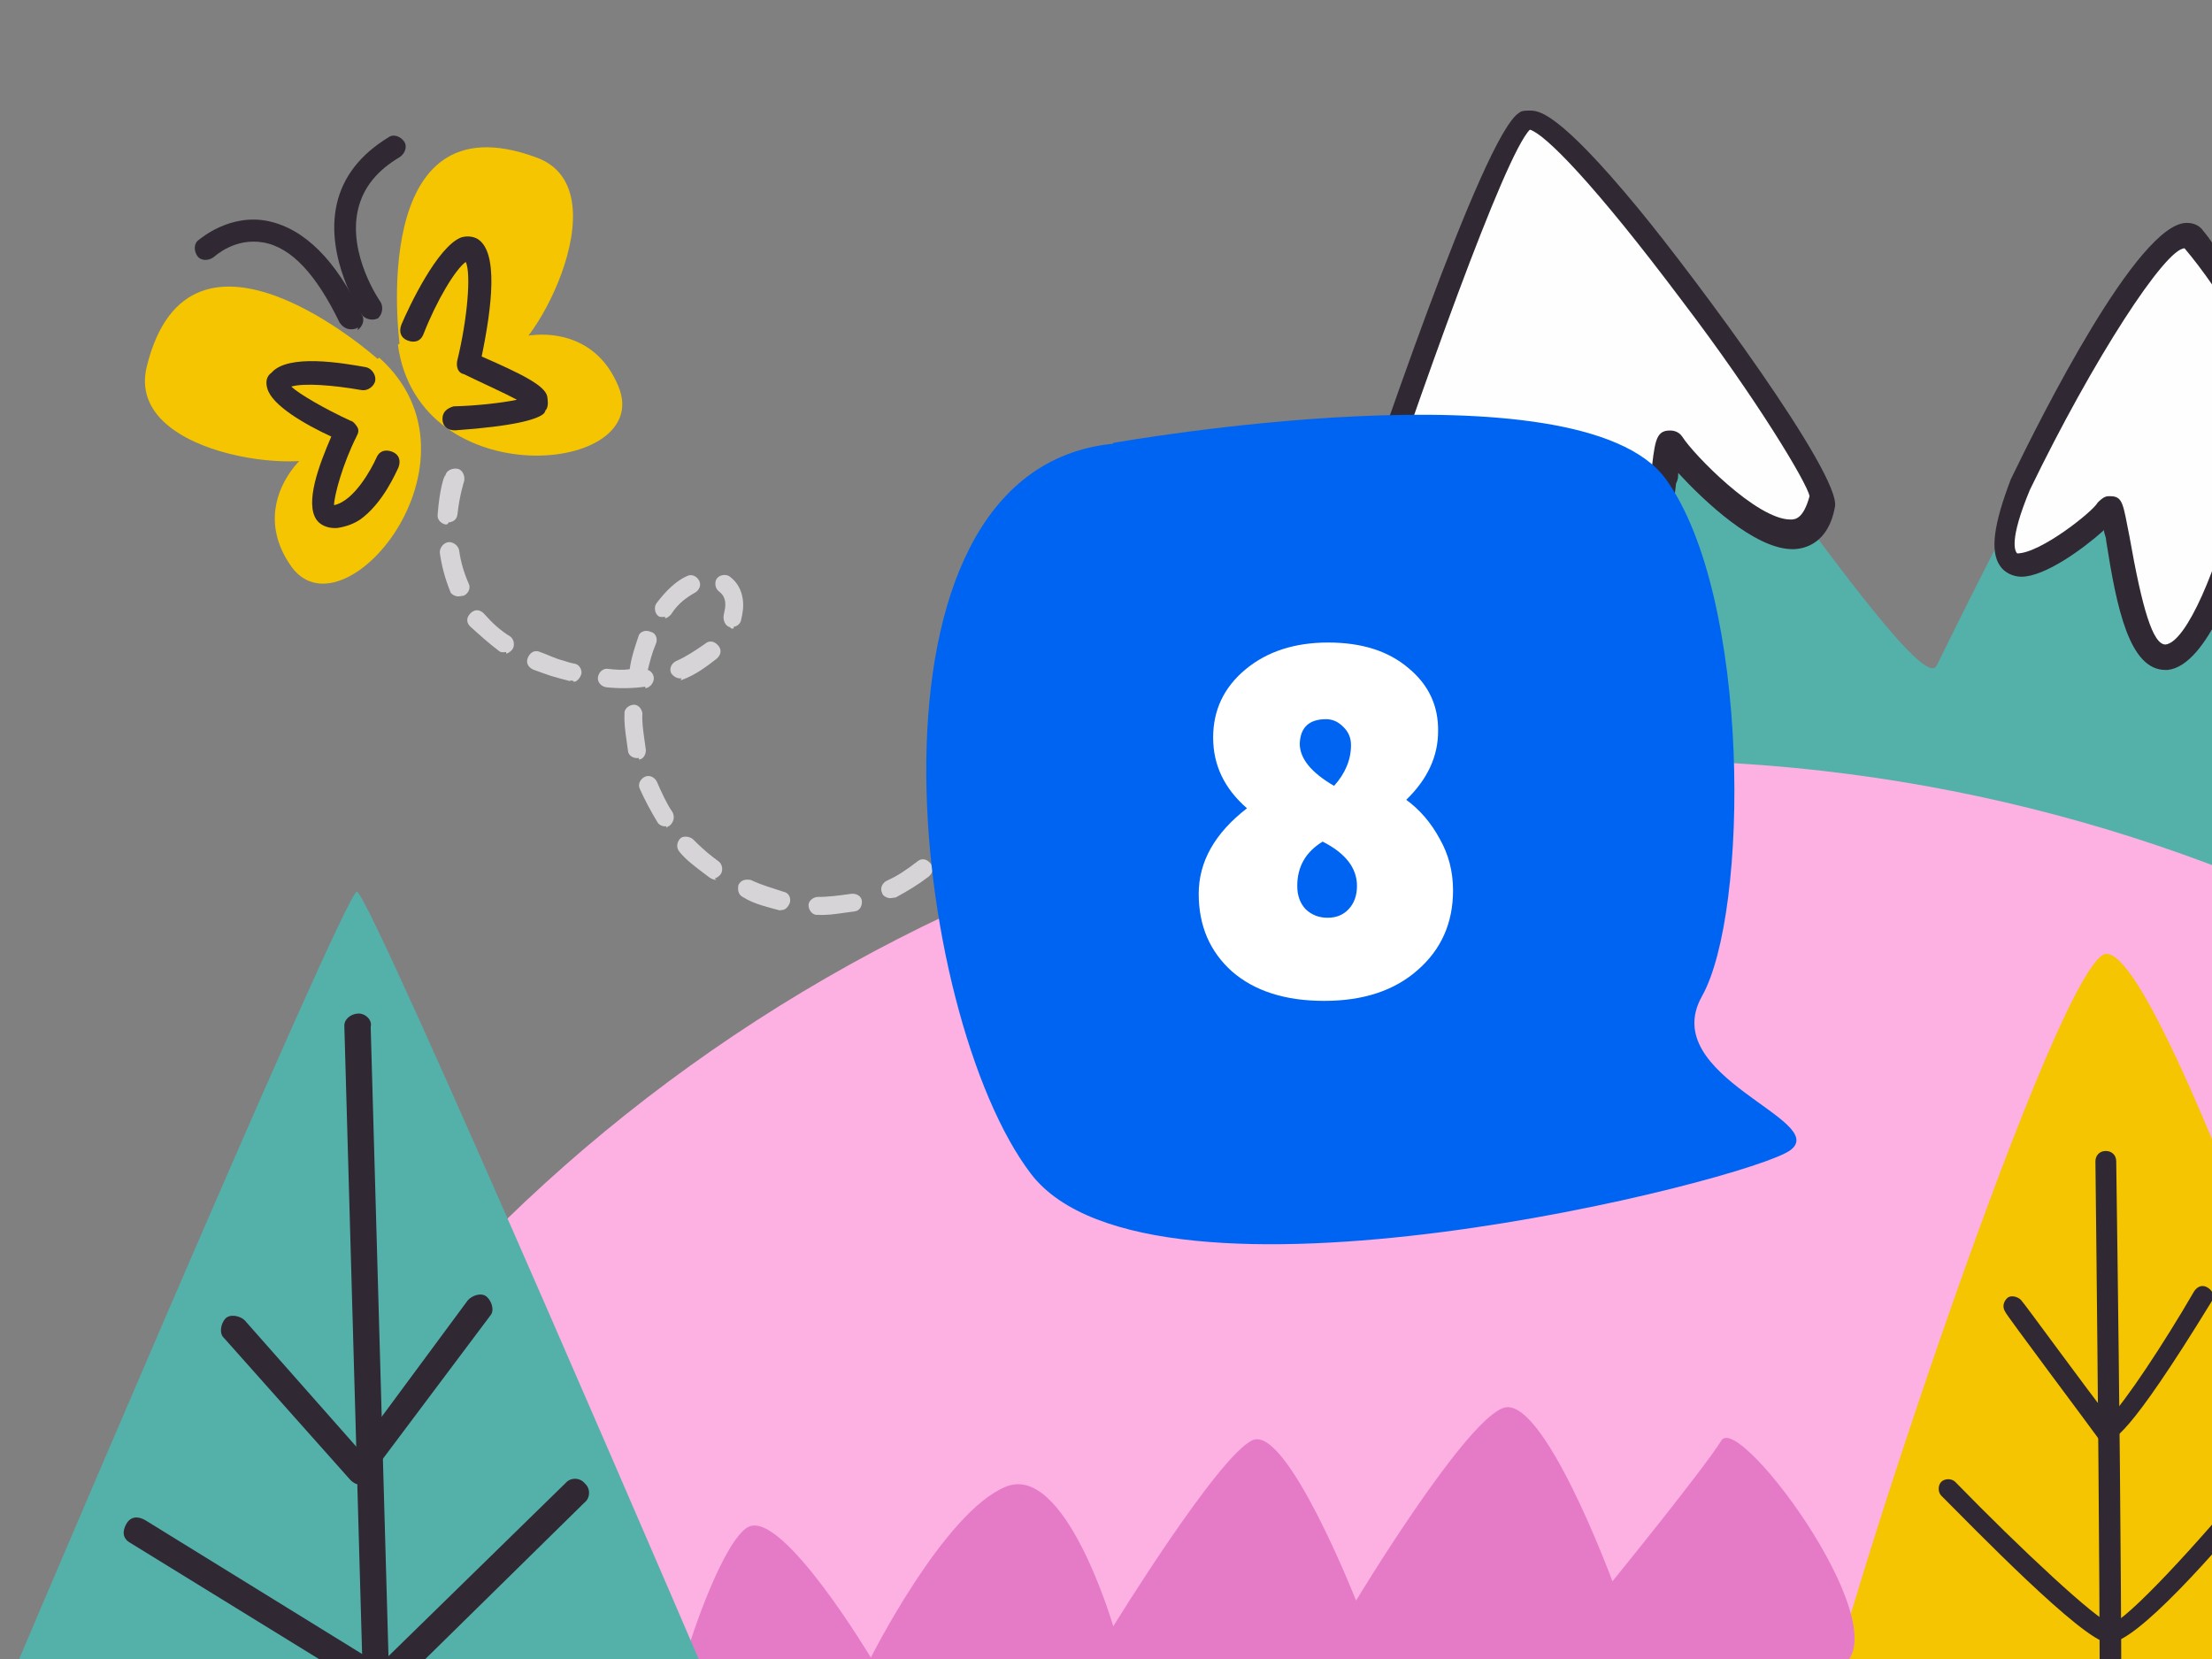
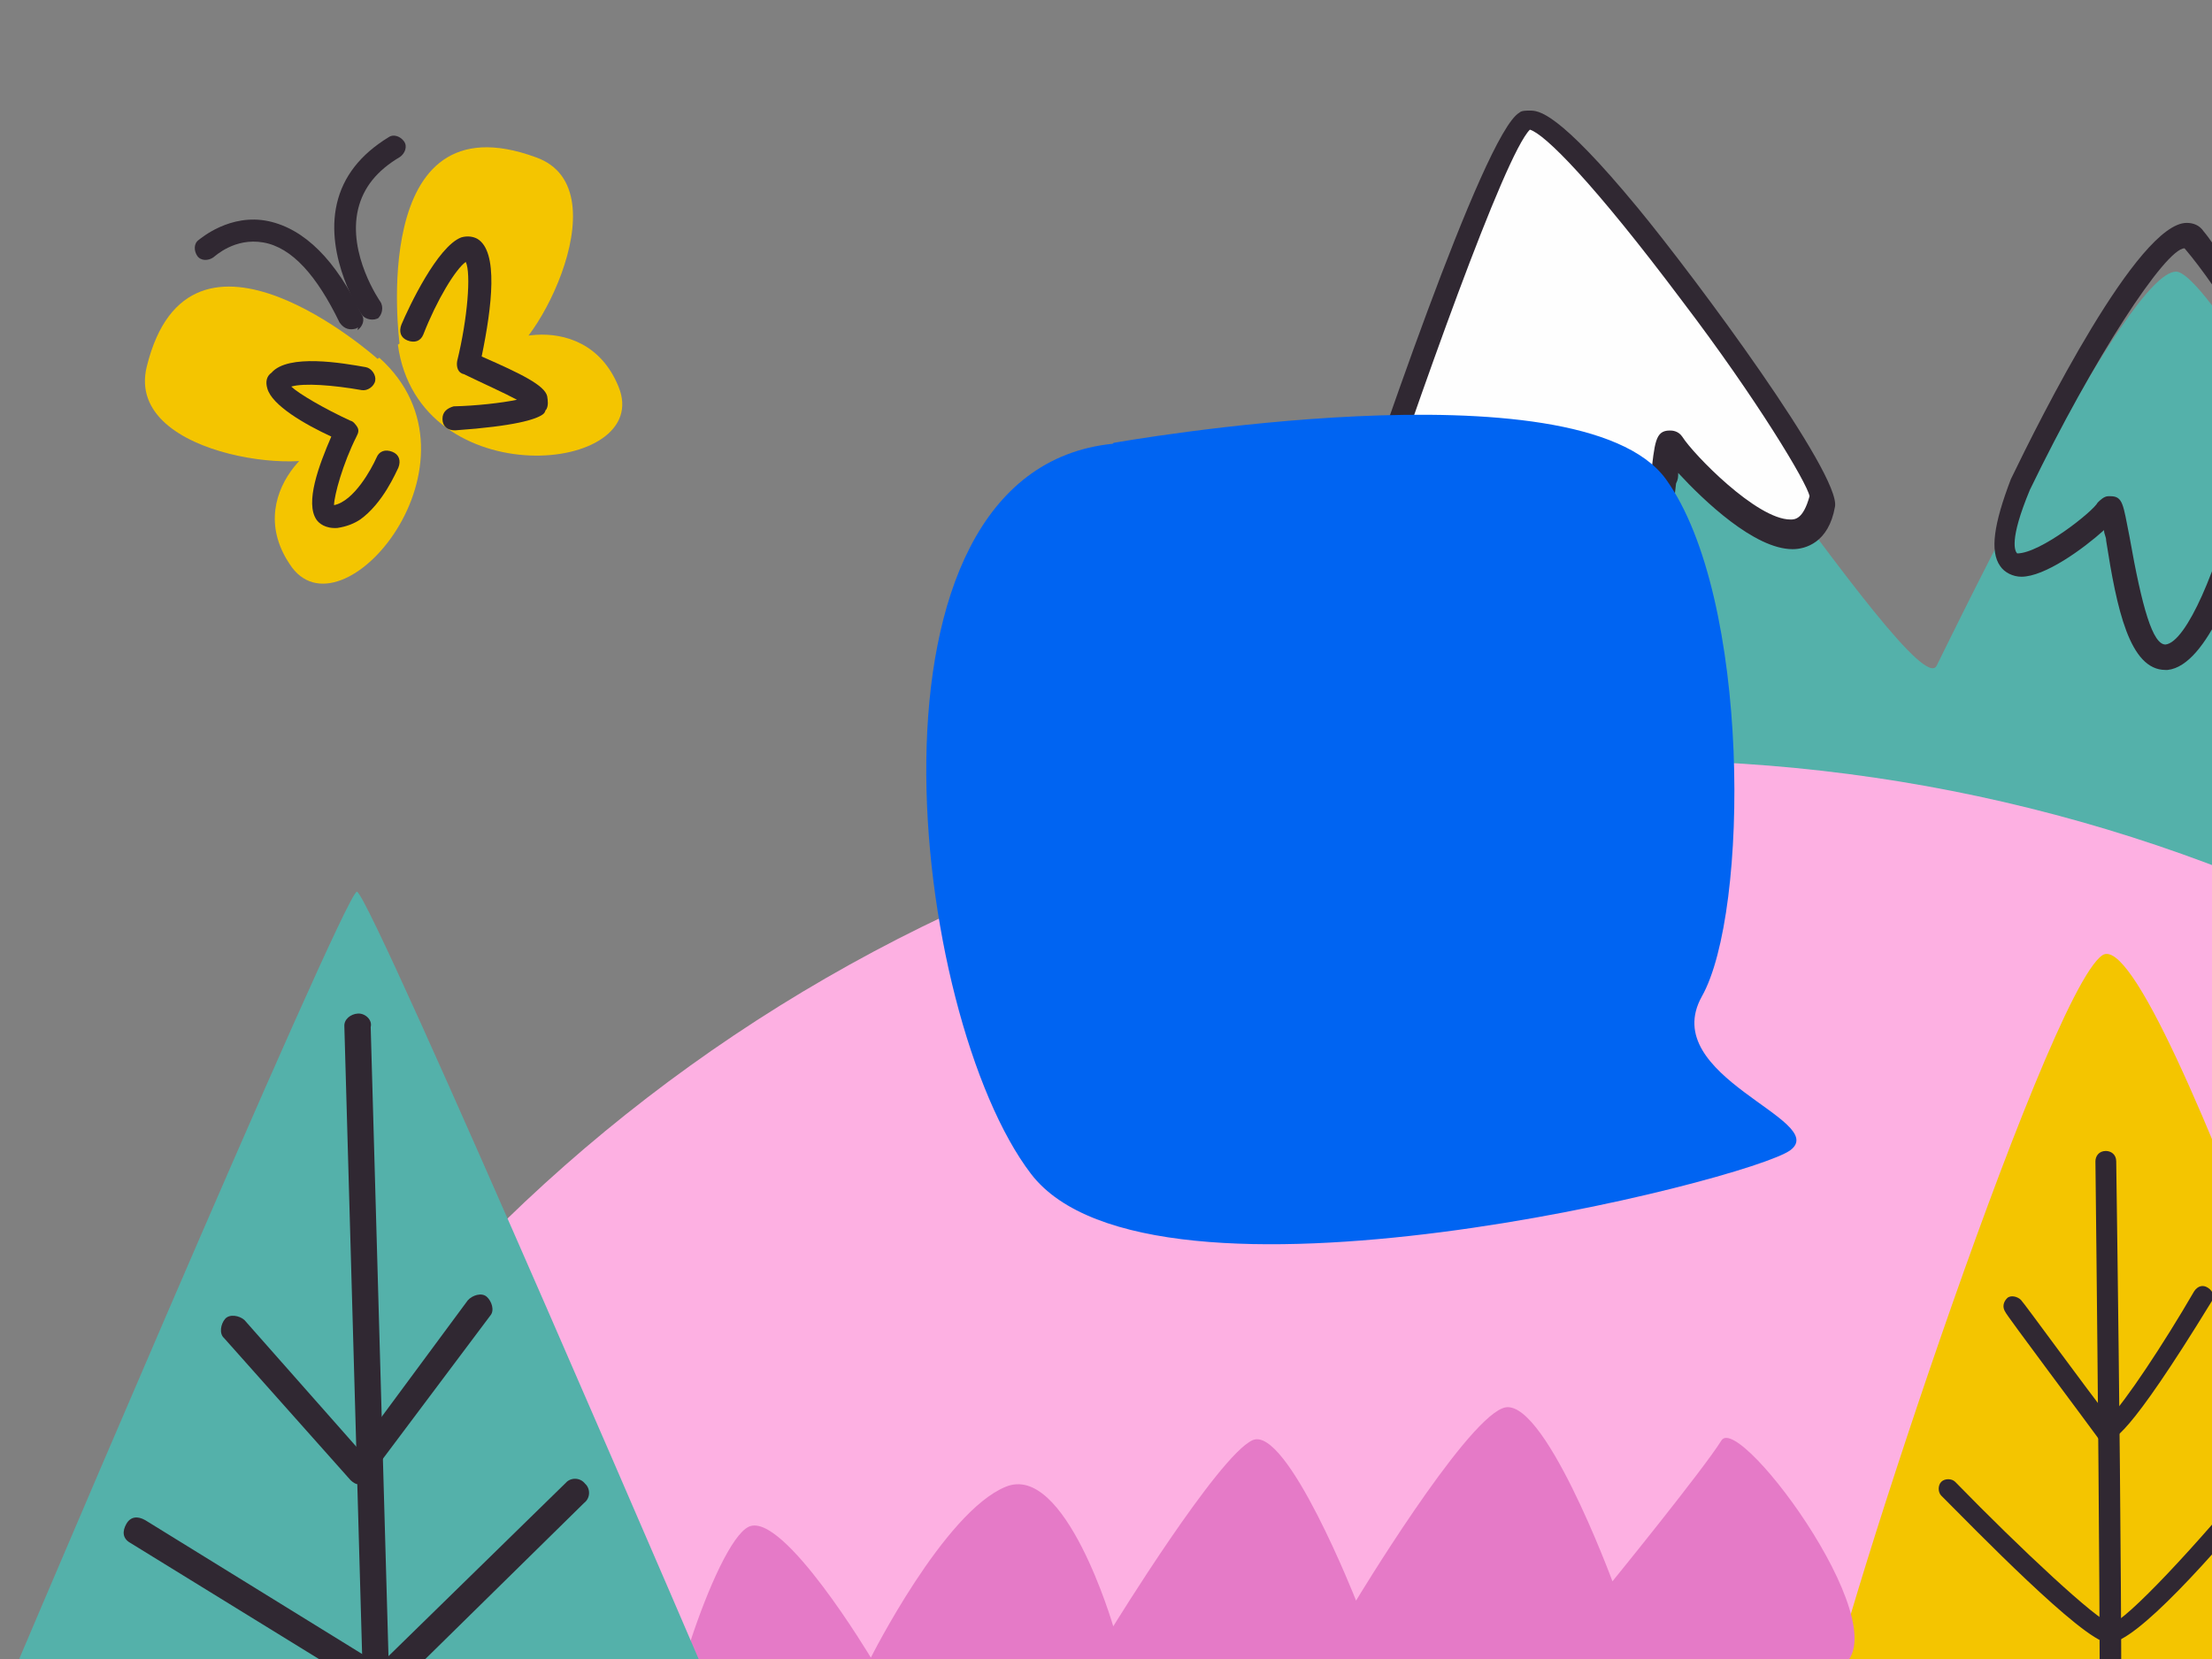
<svg xmlns="http://www.w3.org/2000/svg" width="160" height="120" viewBox="0 0 160 120" fill="none">
  <rect x="0" y="0" width="160" height="120" fill="#808080" stroke="none" />
  <g clip-path="url(#clip0_492_21969)">
-     <path d="M32.355 37.922L32.239 37.939C31.874 37.871 31.593 37.555 31.66 37.19C31.782 35.514 32.101 34.403 32.217 34.387C32.285 34.022 32.733 33.841 33.098 33.908C33.463 33.976 33.644 34.425 33.577 34.79C33.577 34.79 33.241 35.784 33.087 37.228C33.02 37.593 32.803 37.741 32.455 37.79L32.355 37.922ZM33.201 43.136C32.968 43.169 32.587 42.985 32.555 42.752C32.193 41.855 31.947 40.941 31.817 40.012C31.768 39.663 32.068 39.266 32.417 39.217C32.766 39.168 33.163 39.468 33.212 39.817C33.325 40.631 33.555 41.428 33.901 42.209C34.066 42.542 33.882 42.923 33.549 43.088C33.433 43.104 33.433 43.104 33.317 43.12L33.201 43.136ZM48.099 44.612C47.983 44.628 47.75 44.661 47.618 44.561C47.353 44.361 47.288 43.896 47.488 43.631C48.188 42.704 48.921 42.009 49.702 41.663C50.034 41.498 50.416 41.682 50.58 42.015C50.745 42.347 50.561 42.728 50.229 42.893C49.68 43.207 49.032 43.653 48.548 44.431C48.448 44.563 48.231 44.712 48.115 44.728L48.099 44.612ZM36.606 47.163C36.49 47.18 36.258 47.212 36.125 47.112C35.331 46.512 34.652 45.896 33.974 45.28C33.693 44.963 33.76 44.599 34.077 44.317C34.393 44.036 34.758 44.104 35.039 44.42C35.601 45.053 36.147 45.569 36.925 46.053C37.19 46.253 37.255 46.718 37.055 46.983C36.955 47.115 36.739 47.264 36.623 47.28L36.606 47.163ZM53.075 45.458C52.959 45.474 52.843 45.491 52.827 45.374C52.462 45.307 52.281 44.858 52.348 44.493C52.416 44.128 52.499 43.88 52.451 43.531C52.402 43.182 52.254 42.966 51.989 42.766C51.724 42.566 51.659 42.101 51.859 41.836C52.059 41.571 52.524 41.507 52.789 41.706C53.318 42.106 53.632 42.655 53.729 43.353C53.794 43.818 53.743 44.299 53.591 44.912C53.508 45.161 53.291 45.309 53.059 45.342L53.075 45.458ZM41.396 49.221C41.28 49.237 41.28 49.237 41.163 49.253C40.915 49.169 40.55 49.102 40.301 49.018C39.688 48.866 39.058 48.599 38.561 48.431C38.179 48.247 38.015 47.915 38.198 47.534C38.382 47.153 38.715 46.988 39.096 47.172C39.593 47.339 40.107 47.623 40.72 47.774C40.969 47.858 41.218 47.942 41.582 48.01C41.947 48.077 42.128 48.526 42.045 48.775C41.961 49.023 41.761 49.288 41.528 49.321L41.396 49.221ZM49.313 49.064C48.964 49.112 48.699 48.912 48.55 48.696C48.386 48.364 48.569 47.983 48.902 47.818C49.683 47.472 50.332 47.026 50.98 46.58C51.297 46.299 51.661 46.366 51.943 46.682C52.224 46.999 52.156 47.364 51.84 47.645C51.091 48.223 50.343 48.802 49.329 49.18L49.213 49.196L49.313 49.064ZM46.672 49.669C45.742 49.799 44.796 49.812 43.834 49.71C43.469 49.642 43.188 49.326 43.255 48.961C43.323 48.596 43.639 48.315 44.004 48.383C44.485 48.434 44.966 48.485 45.547 48.404C45.666 47.558 45.918 46.812 46.169 46.066C46.237 45.701 46.685 45.52 47.067 45.704C47.431 45.772 47.613 46.22 47.429 46.601C47.161 47.231 47.01 47.845 46.858 48.458C47.107 48.542 47.256 48.758 47.288 48.991C47.337 49.339 47.037 49.737 46.688 49.785L46.672 49.669ZM46.207 54.829C45.858 54.878 45.477 54.694 45.429 54.345C45.396 54.113 45.347 53.764 45.315 53.532C45.234 52.95 45.137 52.253 45.172 51.656C45.123 51.307 45.439 51.026 45.788 50.977C46.137 50.929 46.418 51.245 46.467 51.594C46.431 52.191 46.513 52.772 46.593 53.353C46.626 53.586 46.658 53.818 46.707 54.167C46.756 54.516 46.572 54.897 46.223 54.945L46.207 54.829ZM48.199 59.764C47.967 59.797 47.718 59.713 47.569 59.497C47.107 58.732 46.629 57.851 46.283 57.07C46.118 56.737 46.302 56.356 46.634 56.191C46.967 56.026 47.348 56.21 47.513 56.543C47.858 57.324 48.204 58.105 48.65 58.754C48.815 59.086 48.748 59.451 48.431 59.732C48.315 59.748 48.215 59.881 48.215 59.881L48.199 59.764ZM70.763 56.735C70.647 56.751 70.647 56.751 70.53 56.767C70.165 56.7 69.884 56.383 69.952 56.018C70.071 55.172 70.073 54.343 69.96 53.529C69.911 53.18 70.211 52.783 70.56 52.734C70.909 52.686 71.306 52.986 71.355 53.334C71.484 54.264 71.498 55.21 71.279 56.189C71.195 56.437 70.995 56.702 70.763 56.735ZM51.821 63.643C51.705 63.659 51.456 63.576 51.324 63.476C51.191 63.376 51.059 63.276 50.794 63.076C50.264 62.675 49.602 62.175 49.172 61.643C48.891 61.327 48.959 60.962 49.158 60.697C49.358 60.432 49.84 60.483 50.105 60.684C50.518 61.1 51.064 61.616 51.594 62.016C51.726 62.116 51.859 62.216 51.991 62.316C52.256 62.516 52.321 62.981 52.121 63.246C52.021 63.378 51.805 63.527 51.688 63.543L51.821 63.643ZM68.606 61.657C68.49 61.673 68.241 61.589 68.109 61.489C67.844 61.289 67.779 60.824 67.979 60.559C68.479 59.897 68.963 59.119 69.23 58.489C69.414 58.108 69.763 58.059 70.128 58.127C70.509 58.31 70.674 58.643 70.49 59.024C70.138 59.903 69.655 60.681 69.055 61.476C68.954 61.608 68.738 61.757 68.622 61.773L68.606 61.657ZM56.627 65.816C56.51 65.832 56.51 65.832 56.394 65.849C55.532 65.614 54.553 65.395 53.775 64.911C53.394 64.727 53.345 64.378 53.413 64.013C53.597 63.632 53.945 63.584 54.31 63.651C55.072 64.019 55.935 64.254 56.681 64.505C57.045 64.573 57.21 64.906 57.143 65.27C57.059 65.519 56.859 65.784 56.627 65.816ZM64.446 64.962C64.214 64.995 63.833 64.811 63.8 64.578C63.635 64.246 63.819 63.865 64.151 63.7C64.933 63.354 65.581 62.908 66.33 62.33C66.646 62.049 67.011 62.116 67.292 62.432C67.573 62.749 67.506 63.114 67.189 63.395C66.441 63.973 65.676 64.435 64.795 64.914C64.678 64.93 64.678 64.93 64.562 64.946L64.446 64.962ZM60.924 66.046C60.343 66.127 59.762 66.208 59.165 66.173C58.816 66.222 58.535 65.906 58.486 65.557C58.438 65.208 58.754 64.927 59.102 64.878C59.932 64.881 60.746 64.768 61.559 64.654C61.908 64.606 62.289 64.789 62.338 65.138C62.386 65.487 62.203 65.868 61.854 65.916C61.505 65.965 61.157 66.014 60.808 66.062L60.924 66.046Z" fill="#D6D4D6" />
    <path d="M180.388 64.397C180.388 64.397 91.195 69.454 90.122 65.47C89.049 61.332 107.44 13.977 111.578 14.437C115.715 14.896 138.55 51.217 140.083 48.152C141.615 45.087 153.875 19.647 157.4 19.647C160.925 19.647 184.373 63.478 180.388 64.55V64.397Z" fill="#54B1AA" />
    <path d="M97.326 41.409C97.326 41.409 96.866 45.7 108.36 33.593C110.659 31.294 112.345 43.708 115.257 44.321C120.621 45.547 119.701 30.681 120.621 32.214C121.693 33.747 130.122 42.788 131.348 36.352C131.808 34.053 112.498 7.234 109.893 8.766C107.288 10.299 97.173 41.409 97.173 41.409H97.326Z" fill="#FEFEFE" />
    <path d="M108.974 32.52C110.506 32.52 111.273 34.819 112.499 37.884C113.265 40.03 114.491 43.401 115.564 43.555C115.717 43.555 115.87 43.555 116.024 43.555C118.322 43.555 118.935 37.425 119.395 34.513C119.702 32.061 119.702 31.141 120.774 31.141C120.928 31.141 121.387 31.141 121.694 31.601C122.46 32.827 127.058 37.578 129.51 37.578C129.816 37.578 130.429 37.578 130.889 35.892C130.736 34.972 127.058 28.842 121.694 21.793C115.257 13.211 111.733 9.686 110.66 9.379C108.821 11.218 102.691 28.536 98.553 40.949C99.472 40.643 101.771 39.264 108.054 32.827C108.514 32.367 108.974 32.214 109.28 32.214L108.974 32.52ZM116.024 45.394C115.717 45.394 115.411 45.394 115.257 45.24C113.265 44.781 112.192 41.716 110.966 38.497C110.353 36.965 109.587 34.819 109.127 34.359C101.618 42.175 99.166 43.095 98.093 43.095C97.48 43.095 97.174 42.788 97.02 42.635C96.561 42.175 96.561 41.562 96.714 41.409V41.256C99.166 33.9 107.288 9.686 109.893 8.153C110.047 8 110.353 8 110.66 8C111.273 8 112.652 8 118.476 15.05C122.767 20.26 133.188 34.359 132.728 36.658C132.268 39.264 130.583 39.723 129.663 39.723C126.905 39.723 123.226 36.199 121.387 34.206C121.387 34.513 121.387 34.666 121.234 34.972C120.774 38.957 120.161 45.547 116.177 45.547L116.024 45.394Z" fill="#302832" />
-     <path d="M146.212 34.972C146.212 34.972 156.174 14.13 158.779 17.195C161.384 20.26 172.572 38.957 170.886 40.796C169.047 42.635 162.61 35.892 162.61 35.892C162.61 35.892 159.852 47.233 156.633 47.386C153.568 47.693 153.109 35.892 152.496 36.658C152.036 37.425 141.461 46.467 146.059 34.819L146.212 34.972Z" fill="#FEFEFE" />
    <path d="M152.651 35.892C153.57 35.892 153.57 36.505 154.03 38.804C154.949 44.014 155.716 46.62 156.635 46.62C158.168 46.466 160.466 40.949 161.693 35.739C161.693 35.432 161.999 35.126 162.306 35.126C162.612 34.972 162.919 35.126 163.225 35.432C165.217 37.425 168.589 40.336 169.968 40.336C170.121 40.336 170.121 40.336 170.121 40.336C170.428 39.11 163.225 24.091 158.014 17.961C156.635 17.961 151.425 25.93 146.827 35.432C145.294 39.11 145.754 39.877 145.907 40.03C147.593 40.03 151.425 36.965 151.731 36.352C151.884 36.199 152.191 35.892 152.497 35.892H152.651ZM156.635 48.459C154.03 48.459 153.11 44.014 152.344 39.11C152.344 38.804 152.191 38.651 152.191 38.344C150.658 39.723 147.9 41.716 146.214 41.716C145.601 41.716 144.988 41.409 144.681 40.949C143.915 39.877 144.222 37.884 145.448 34.666C147.593 30.222 154.643 16.122 158.168 16.122C158.627 16.122 159.087 16.276 159.394 16.735C160.773 18.268 174.106 38.804 171.347 41.562C171.041 41.869 170.428 42.175 169.968 42.175C167.976 42.175 164.758 39.417 163.072 37.731C161.999 41.409 159.7 48.152 156.788 48.459H156.635Z" fill="#302832" />
    <circle cx="118.5" cy="172.5" r="117.5" fill="#FDB0E2" />
    <path d="M80.548 32.034C80.548 32.034 114.208 26.031 120.495 34.652C126.655 43.21 126.528 66.009 123.099 72.076C119.86 77.887 132.371 81.016 129.513 83.188C126.655 85.359 83.279 96.28 74.578 84.912C65.877 73.545 61.114 34.077 80.484 32.098L80.548 32.034Z" fill="#0064F2" />
-     <path d="M105.102 64.404C105.102 66.756 104.25 68.676 102.546 70.164C100.866 71.652 98.61 72.396 95.778 72.396C92.97 72.396 90.75 71.688 89.118 70.272C87.51 68.832 86.706 66.96 86.706 64.656C86.706 62.328 87.87 60.264 90.198 58.464C88.566 57.048 87.75 55.344 87.75 53.352C87.75 51.36 88.53 49.716 90.09 48.42C91.65 47.124 93.642 46.476 96.066 46.476C98.49 46.476 100.422 47.088 101.862 48.312C103.326 49.512 104.046 51.036 104.022 52.884C104.022 54.708 103.254 56.364 101.718 57.852C102.702 58.572 103.506 59.508 104.13 60.66C104.778 61.788 105.102 63.036 105.102 64.404ZM93.834 64.08C93.834 64.776 94.038 65.34 94.446 65.772C94.878 66.18 95.406 66.384 96.03 66.384C96.654 66.384 97.158 66.18 97.542 65.772C97.95 65.34 98.154 64.776 98.154 64.08C98.154 62.784 97.326 61.716 95.67 60.876C94.446 61.62 93.834 62.688 93.834 64.08ZM97.722 53.892C97.722 53.364 97.53 52.92 97.146 52.56C96.786 52.2 96.378 52.02 95.922 52.02C94.698 52.02 94.062 52.608 94.014 53.784C94.014 54.864 94.842 55.884 96.498 56.844C97.314 55.932 97.722 54.948 97.722 53.892Z" fill="white" />
    <path d="M175.25 124.348C175.25 124.348 156.206 66.339 152.071 69.095C147.936 71.852 131.649 121.842 132.15 123.721C132.651 125.601 175.625 126.478 175.124 124.223L175.25 124.348Z" fill="#F4C500" />
    <path d="M152.571 135.123C152.195 135.123 151.819 134.747 151.819 134.371C152.07 125.476 151.568 84.381 151.568 84.005C151.568 83.629 151.819 83.253 152.32 83.253C152.696 83.253 153.072 83.504 153.072 84.005C153.072 84.381 153.698 125.601 153.322 134.497C153.322 134.872 152.947 135.123 152.571 135.123Z" fill="#302832" />
    <path d="M152.446 104.302C152.195 104.302 151.819 104.176 151.694 103.926C151.067 103.049 145.054 95.03 145.054 94.905C144.803 94.529 144.928 94.153 145.179 93.903C145.429 93.652 145.931 93.777 146.181 94.028C146.432 94.278 151.067 100.668 152.571 102.547C153.699 101.42 156.455 97.285 158.71 93.401C158.961 93.025 159.337 92.9 159.712 93.151C160.088 93.401 160.214 93.777 159.963 94.153C153.824 104.176 152.822 104.176 152.446 104.176V104.302Z" fill="#302832" />
    <path d="M152.572 118.835H152.447C150.568 118.585 142.8 110.566 140.419 108.186C140.169 107.935 140.169 107.434 140.419 107.183C140.67 106.933 141.171 106.933 141.422 107.183C146.183 112.07 151.695 117.207 152.698 117.457C153.7 117.332 159.088 111.569 163.347 106.306C163.598 106.056 164.099 105.931 164.35 106.181C164.6 106.432 164.726 106.933 164.475 107.183C160.09 112.571 154.452 118.835 152.572 118.835Z" fill="#302832" />
    <path d="M27.312 25.958C27.312 25.958 13.713 13.812 10.609 26.544C8.983 33.326 23.658 34.524 24.025 32.447C24.477 30.491 17.219 35.208 20.945 40.792C24.635 46.584 35.755 33.339 27.434 25.873L27.312 25.958Z" fill="#F4C500" />
-     <path d="M28.901 24.846C28.901 24.846 26.507 6.86 38.775 11.382C45.324 13.716 38.005 26.668 36.123 25.8C34.241 24.932 42.196 21.731 44.737 27.963C47.364 34.317 30.27 35.905 28.779 24.932L28.901 24.846Z" fill="#F4C500" />
+     <path d="M28.901 24.846C28.901 24.846 26.507 6.86 38.775 11.382C45.324 13.716 38.005 26.668 36.123 25.8C34.241 24.932 42.196 21.731 44.737 27.963C47.364 34.317 30.27 35.905 28.779 24.932L28.901 24.846" fill="#F4C500" />
    <path d="M27.409 22.977C27.043 23.234 26.419 23.124 26.163 22.757C26.077 22.635 23.463 18.64 24.367 14.729C24.819 12.774 26.066 11.174 28.106 9.928C28.473 9.671 28.974 9.867 29.23 10.233C29.487 10.6 29.291 11.101 28.925 11.357C27.251 12.347 26.285 13.569 25.907 15.108C25.112 18.395 27.507 21.817 27.507 21.817C27.764 22.183 27.654 22.806 27.287 23.063L27.409 22.977Z" fill="#302832" />
    <path d="M25.895 23.673L25.772 23.759C25.32 23.893 24.905 23.82 24.563 23.331C22.913 19.934 21.129 17.906 19.052 17.539C16.975 17.172 15.557 18.529 15.435 18.614C15.069 18.871 14.531 18.883 14.274 18.517C14.018 18.15 14.006 17.612 14.372 17.356C14.495 17.27 16.645 15.401 19.431 16C22.009 16.562 24.294 18.786 26.163 22.757C26.42 23.124 26.224 23.625 25.858 23.881L25.895 23.673Z" fill="#302832" />
    <path d="M26.126 37.529C25.637 37.871 25.063 38.091 24.403 38.189C23.536 38.25 23.072 37.847 22.9 37.602C22.045 36.38 23.059 33.668 23.964 31.578C22.082 30.711 19.651 29.318 19.333 28.084C19.198 27.632 19.272 27.216 19.638 26.96C20.848 25.567 24.795 26.263 26.457 26.557C26.872 26.63 27.214 27.119 27.141 27.534C27.067 27.95 26.579 28.292 26.163 28.218C24.086 27.852 21.972 27.693 21.068 27.962C21.618 28.487 23.463 29.562 25.345 30.43C25.552 30.467 25.723 30.711 25.809 30.833C25.98 31.078 25.943 31.285 25.784 31.579C24.795 33.546 24.183 35.794 24.159 36.539C25.601 36.258 26.872 33.913 27.226 33.118C27.422 32.617 27.874 32.483 28.375 32.678C28.876 32.874 29.01 33.326 28.815 33.827C28.656 34.12 27.715 36.417 26.004 37.615L26.126 37.529Z" fill="#302832" />
    <path d="M39.238 29.991C38.749 30.333 37.271 30.822 32.933 31.127C32.395 31.139 32.017 30.858 32.005 30.32C31.992 29.783 32.359 29.526 32.811 29.392C34.424 29.355 36.281 29.148 37.393 28.916C36.513 28.439 34.925 27.73 33.544 27.058C33.129 26.985 32.994 26.533 33.068 26.117C33.825 23.038 34.082 19.763 33.691 18.945C32.958 19.458 31.602 21.682 30.624 24.186C30.428 24.688 29.976 24.822 29.475 24.626C28.974 24.431 28.84 23.979 29.036 23.478C29.585 22.183 31.639 17.833 33.361 17.173C33.813 17.039 34.229 17.112 34.522 17.271C36.074 18.187 35.585 22.171 34.84 25.787C37.723 27.046 39.397 27.877 39.58 28.659C39.629 28.989 39.678 29.319 39.519 29.612C39.397 29.698 39.483 29.82 39.238 29.991Z" fill="#302832" />
    <path d="M48.728 126.11C48.728 126.11 127.398 122.761 132.787 120.734C138.185 118.841 125.842 102.066 124.515 104.193C123.189 106.32 116.633 114.381 116.633 114.381C116.633 114.381 111.54 100.574 108.664 101.871C105.779 103.034 98.088 115.776 98.088 115.776C98.088 115.776 93.076 103.044 90.594 104.176C88.111 105.309 80.525 117.637 80.525 117.637C80.525 117.637 77.062 105.735 72.738 107.546C68.281 109.368 62.991 119.902 62.991 119.902C62.991 119.902 56.653 109.297 54.17 110.429C51.688 111.562 47.239 126.086 48.718 125.975L48.728 126.11Z" fill="#E57AC7" />
    <path d="M-1.066 125.773C-1.066 125.773 24.947 64.383 25.819 64.499C26.875 64.774 52.456 124.466 52.456 124.466L-1.066 125.773Z" fill="#54B1AA" />
    <path d="M27.248 125.102C26.732 125.136 26.181 124.654 26.319 124.126L24.908 74.243C24.873 73.726 25.367 73.347 25.884 73.313C26.4 73.279 26.951 73.761 26.813 74.289L28.224 124.173C28.258 124.689 27.765 125.068 27.248 125.102Z" fill="#302832" />
    <path d="M26.074 107.369C25.729 107.392 25.546 107.231 25.362 107.07L16.205 96.784C15.838 96.462 15.964 95.762 16.286 95.395C16.607 95.028 17.307 95.154 17.675 95.475L25.902 104.786L33.836 94.056C34.157 93.689 34.835 93.471 35.202 93.793C35.569 94.114 35.787 94.791 35.466 95.158L26.728 106.806C26.567 106.99 26.234 107.185 26.062 107.196L26.074 107.369Z" fill="#302832" />
    <path d="M27.424 122.497C27.251 122.508 27.079 122.52 26.896 122.359L9.406 111.589C8.866 111.279 8.832 110.762 9.142 110.223C9.452 109.683 9.969 109.649 10.508 109.959L27.459 120.42L40.937 107.246C41.258 106.879 41.947 106.833 42.326 107.327C42.693 107.648 42.739 108.337 42.245 108.716L28.285 122.44C28.124 122.623 27.952 122.635 27.607 122.658L27.424 122.497Z" fill="#302832" />
  </g>
  <defs>
    <clipPath id="clip0_492_21969">
      <rect width="160" height="120" fill="white" />
    </clipPath>
  </defs>
</svg>